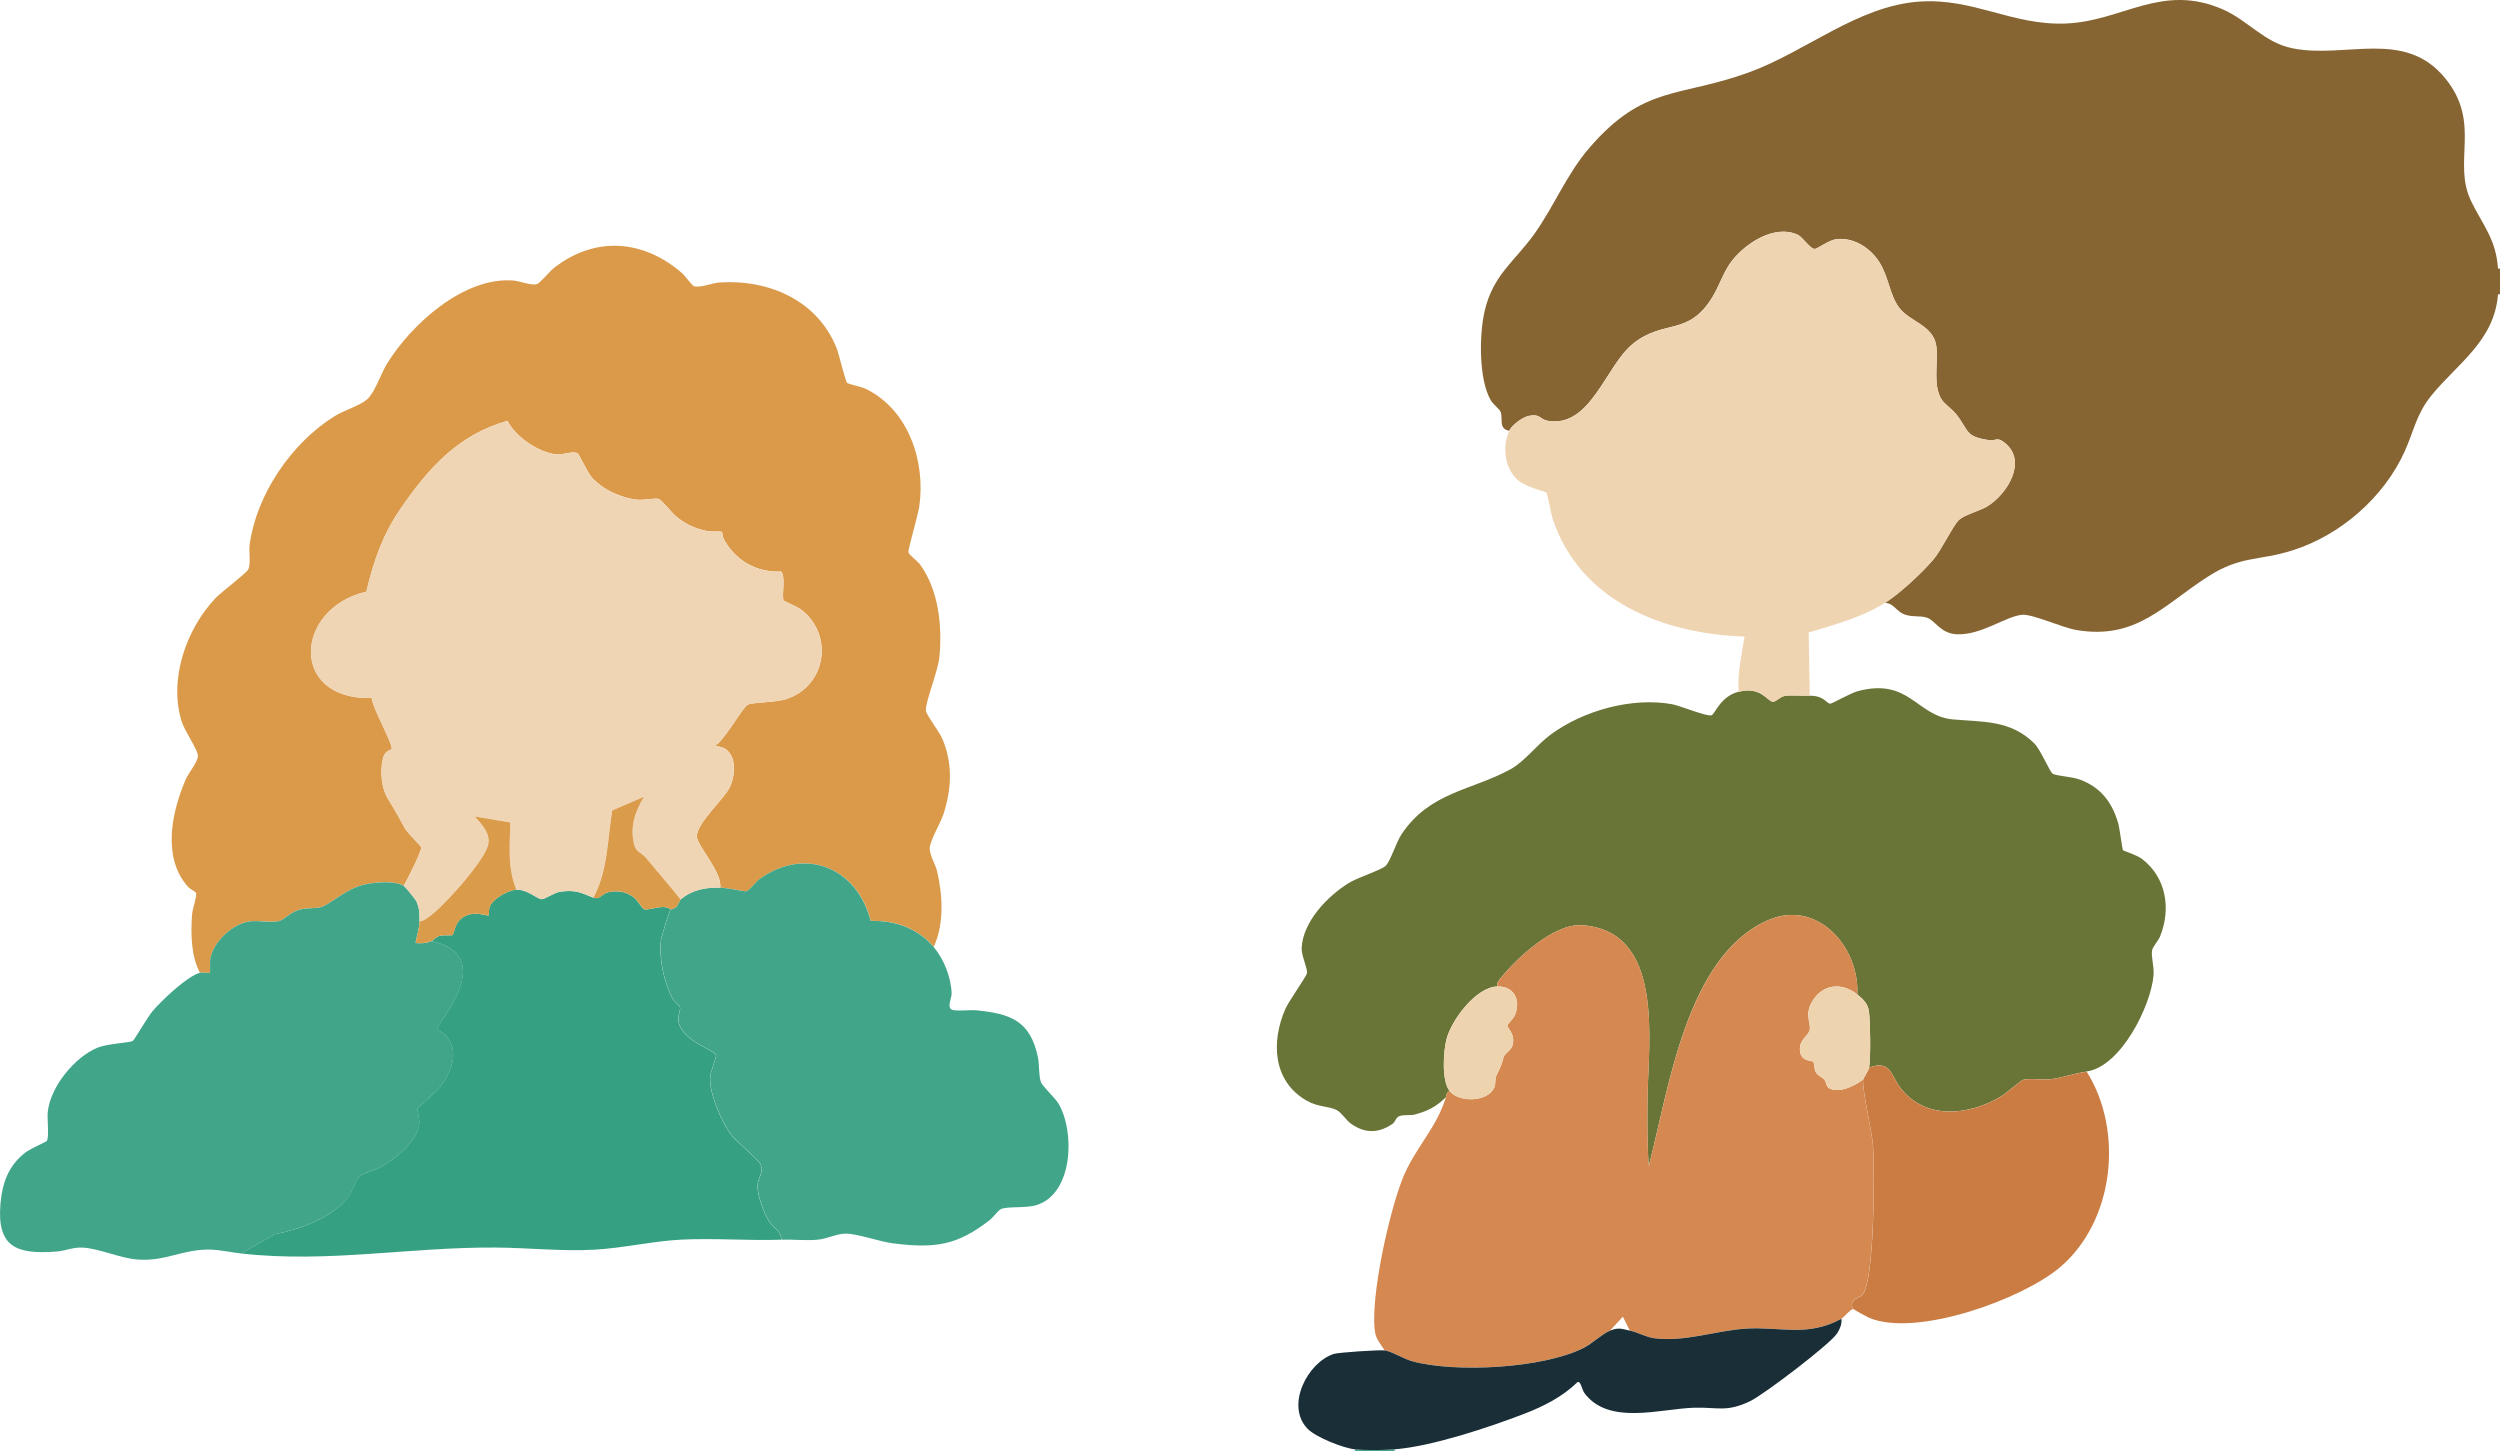
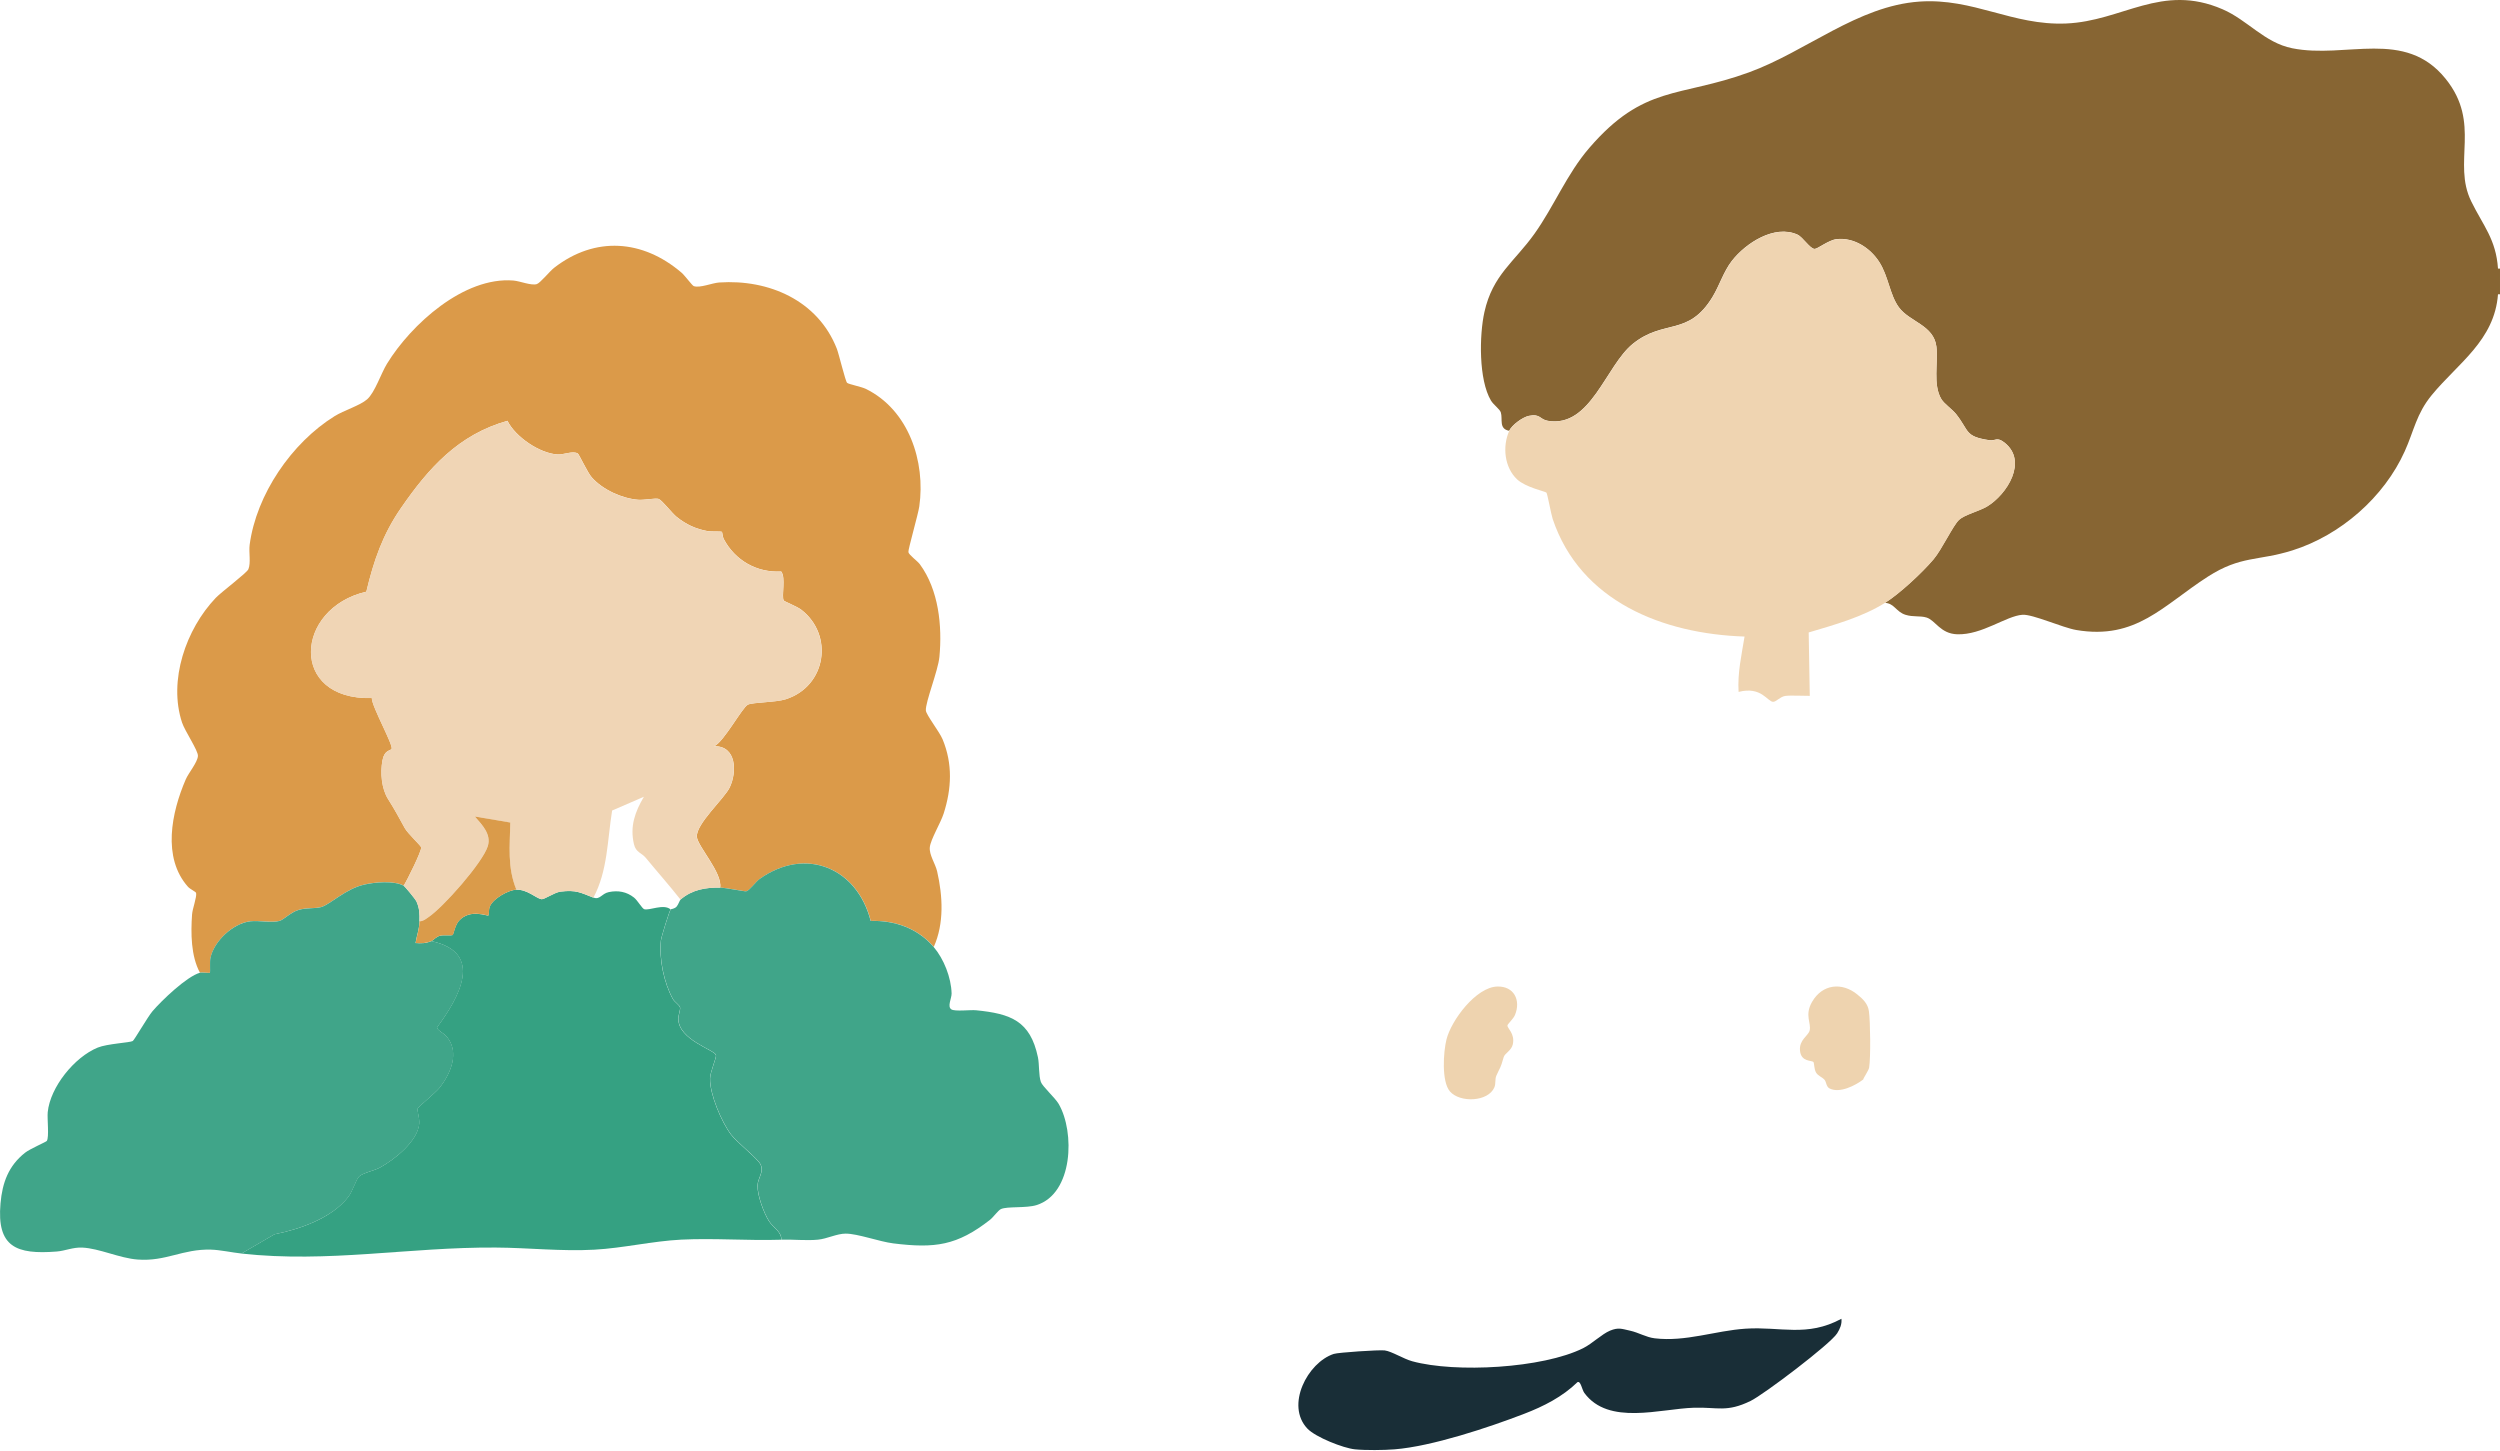
<svg xmlns="http://www.w3.org/2000/svg" id="_レイヤー_2" data-name="レイヤー 2" viewBox="0 0 549.68 319.1">
  <defs>
    <style>
      .cls-1 {
        fill: #d58951;
      }

      .cls-2 {
        fill: #db9a49;
      }

      .cls-3 {
        fill: #40a589;
      }

      .cls-4 {
        fill: #efd4b1;
      }

      .cls-5 {
        fill: #cb7c43;
      }

      .cls-6 {
        fill: #697437;
      }

      .cls-7 {
        fill: #da9b4a;
      }

      .cls-8 {
        fill: #876533;
      }

      .cls-9 {
        fill: #eed3af;
      }

      .cls-10 {
        fill: #f0d5b5;
      }

      .cls-11 {
        fill: #192e37;
      }

      .cls-12 {
        fill: #35a182;
      }
    </style>
  </defs>
  <g id="_レイヤー_1-2" data-name="レイヤー 1">
    <g>
      <g>
-         <path class="cls-3" d="M306.62,318.67v.43h-8.7v-.43c2.31.23,6.35.19,8.7,0Z" />
        <path class="cls-8" d="M549.24,59.07c-.43-6.46-3.27-9.46-5.88-14.78-4.23-8.63,2.29-17.14-5.64-26.97-8.96-11.12-21.9-4.33-33.73-6.71-6.11-1.23-9.79-6.19-15.33-8.58-13.44-5.8-21.96,2.63-34.41,3.14-11.79.48-20.32-5.64-32.21-4.82-13.6.94-24.91,10.98-37.49,15.56-15.38,5.61-23.06,2.64-35.12,16.63-4.92,5.7-7.7,12.75-12.03,18.84-4.45,6.25-9.19,9.03-11.02,17.24-1.13,5.09-1.28,14.89,1.44,19.45.57.95,1.95,1.89,2.17,2.61.46,1.5-.5,3.6,1.83,4.04.55-1.23,2.92-3,4.33-3.29,2.55-.53,2.37.79,4.17,1.09,9.42,1.6,12.74-12.13,18.69-16.93,6.85-5.52,12.19-1.54,17.52-10.31,1.54-2.54,2.41-5.54,4.25-7.92,3.05-3.93,9.4-8.05,14.41-5.79,1.24.56,2.78,3.16,3.81,3.15.64,0,3.1-1.97,4.84-2.15,3.79-.4,7.34,1.93,9.31,4.96,2.07,3.18,2.33,7.25,4.34,10.01,2.36,3.24,7.7,3.91,8.27,8.69.42,3.46-.83,8.34,1.09,11.52.64,1.05,2.37,2.2,3.24,3.29,2.94,3.71,1.82,4.92,7.31,5.74,1.36.2,1.64-.82,3.36.55,5.13,4.08.53,11.35-3.84,14-1.7,1.03-4.98,1.83-6.18,2.95-1.35,1.26-3.76,6.49-5.64,8.71-2.47,2.92-7.46,7.56-10.66,9.56,2.09.1,2.46,1.99,4.54,2.63,1.7.53,3.2.16,4.62.6,1.95.6,3.02,3.57,6.76,3.68,5.45.17,10.72-4.04,14.33-4.29,2.25-.15,8.78,2.83,11.83,3.35,13.16,2.23,19.08-5.41,28.92-11.73,7.27-4.67,11.05-3.4,18.58-5.77,10.59-3.33,20.16-11.68,24.72-21.81,2.05-4.54,2.54-8.21,5.93-12.34,5.72-6.97,13.81-12,14.57-22.17h.44v-5.65h-.44Z" />
-         <path class="cls-6" d="M458.8,235.61c-2.82.39-5.47,1.4-8.09,1.69-1.79.2-4.46-.31-5.95.13-.33.1-3.68,2.95-4.69,3.57-7.04,4.32-16.85,5.35-22.32-1.96-1.99-2.65-2.06-6.09-6.78-4.31.36-2.17.27-10.07-.04-12.35-.23-1.7-1.27-2.68-2.57-3.74.54-10.35-8.75-21.04-19.59-16.33-18.06,7.84-21.87,37.38-26.28,54.16-.32-5.12-.31-10.32-.24-15.46.19-12.23,3.75-36.51-14.56-37.59-5.95-.35-14.04,7.08-17.62,11.5-.52.65-1.02.98-.85,1.97-4.68.12-10.12,7.39-11.19,11.64-.68,2.7-1.12,9.21.75,11.41-.79.2-.69.72-.87,1.3-2.05,2.06-4.04,3.07-6.84,3.81-.98.26-2.13,0-3.2.29-1.02.28-.98,1.26-1.7,1.76-3.06,2.11-6.04,2.14-9.1-.01-1.07-.76-2.1-2.45-3.1-2.98-1.84-.97-4.06-.63-6.62-2.08-7.52-4.27-7.9-12.97-4.73-20.21.75-1.7,4.63-7.15,4.74-7.82.18-1.11-1.22-3.79-1.16-5.52.22-5.81,5.75-11.53,10.44-14.38,1.96-1.19,7-2.78,8.02-3.72,1.02-.94,2.32-5.17,3.49-6.94,6.22-9.35,15.5-9.64,23.96-14.3,3.19-1.76,5.77-5.37,8.87-7.65,7.16-5.27,17.79-8.22,26.59-6.67,1.82.32,7.69,2.79,8.73,2.45.78-.25,1.97-4.16,5.94-5.17,5.06-1.29,6.34,2.19,7.6,2.18.69,0,1.5-1.11,2.64-1.29s3.97,0,5.41-.02c3.23-.04,3.67,1.75,4.56,1.75.33,0,4.52-2.35,5.97-2.74,11.43-3.07,12.93,5.48,21,6.2,6.49.58,12.62.09,17.82,5.23,1.5,1.49,3.49,6.44,4.13,6.74,1.11.52,4.18.58,6.08,1.31,4.49,1.72,6.97,4.98,8.28,9.55.34,1.19.88,5.66,1.05,5.91.13.19,3.04,1.06,4.17,1.92,5.36,4.08,6.44,10.99,3.99,17.05-.42,1.04-1.57,2.17-1.75,3.06-.26,1.29.47,3.59.31,5.5-.59,6.81-7.22,20.11-14.73,21.14Z" />
-         <path class="cls-1" d="M408.36,218.65c-3.38-2.75-7.67-2.31-9.94,1.59-1.75,3.01-.12,4.7-.56,6.36-.31,1.15-2.33,2.04-2.11,4.4.24,2.54,2.58,2.07,2.96,2.51.19.22.13,1.52.55,2.27s1.31.99,1.87,1.61c.41.45.36,1.54,1.12,1.92,2.21,1.13,5.62-.61,7.4-1.97-.27,2.18,1.95,11.44,2.17,14.57.34,4.84.38,30.11-2.39,32.82-.53.52-3.16,1.11-1.95,3.05-.89.3-2.02,1.85-2.61,2.17-7.61,4.11-13.42,1.67-21.08,2.18-6.66.44-13.15,2.93-19.96,2.12-1.95-.23-3.51-1.26-5.48-1.69l-1.53-3.05-2.82,3.05c-1.78.73-3.96,2.88-5.92,3.86-8.88,4.43-28.05,5.48-37.56,2.88-1.96-.53-4.53-2.2-6.08-2.39-.75-1.22-1.8-2.31-2.07-3.8-1.32-7.26,3.33-28.03,6.48-35.06,2.73-6.08,7.09-10.3,9.07-16.8.18-.58.07-1.1.87-1.3,2.18,2.56,8.42,2.34,9.78-.88.35-.84.08-1.78.45-2.6.89-1.98.85-1.41,1.6-4.05.24-.85,1.7-1.43,2-2.79.53-2.4-1.29-3.57-1.17-4.19.05-.31,1.31-1.45,1.65-2.28,1.34-3.26-.21-6.36-3.87-6.26-.17-.99.33-1.33.85-1.97,3.57-4.43,11.66-11.86,17.62-11.5,18.31,1.08,14.75,25.36,14.56,37.59-.08,5.14-.08,10.34.24,15.46,4.41-16.78,8.23-46.32,26.28-54.16,10.84-4.71,20.12,5.97,19.59,16.33Z" />
        <path class="cls-4" d="M414.45,132.56c-5.03,3.14-11.13,4.82-16.77,6.5l.24,13.94c-1.44.02-4.32-.15-5.41.02-1.14.18-1.95,1.29-2.64,1.29-1.27,0-2.54-3.47-7.6-2.18-.27-4.12.66-8.14,1.31-12.17-17.88-.58-36.08-7.68-42.19-25.86-.35-1.04-1.15-5.56-1.38-5.79-.29-.28-4.54-1.14-6.44-2.91-2.8-2.63-3.26-7.25-1.73-10.66.55-1.23,2.92-3,4.33-3.29,2.55-.53,2.37.79,4.17,1.09,9.42,1.6,12.74-12.13,18.69-16.92,6.85-5.52,12.19-1.54,17.52-10.31,1.54-2.54,2.41-5.54,4.25-7.92,3.05-3.93,9.4-8.05,14.41-5.79,1.24.56,2.78,3.16,3.81,3.15.64,0,3.1-1.97,4.84-2.15,3.79-.4,7.34,1.93,9.31,4.96,2.07,3.18,2.33,7.25,4.34,10.01,2.36,3.24,7.7,3.91,8.27,8.69.42,3.46-.83,8.34,1.09,11.52.64,1.05,2.37,2.2,3.24,3.29,2.94,3.71,1.82,4.92,7.31,5.74,1.36.2,1.64-.82,3.36.55,5.13,4.08.53,11.35-3.84,14-1.7,1.03-4.98,1.83-6.18,2.95-1.35,1.26-3.76,6.49-5.64,8.71-2.47,2.92-7.46,7.56-10.66,9.56Z" />
        <path class="cls-11" d="M404.88,289.97c.13,1.2-.33,2.21-.94,3.19-1.48,2.36-16.15,13.47-19.04,14.87-5.27,2.57-7.26,1.33-12.43,1.49-7.44.22-18.78,3.97-24.11-3.24-.55-.75-.78-2.69-1.51-2.39-3.31,3.23-7.46,5.33-11.73,6.97-7.82,3.01-20.29,7.16-28.5,7.81-2.34.19-6.39.23-8.7,0-2.57-.26-8.67-2.68-10.45-4.55-4.88-5.11.03-14.55,5.79-16.43,1.02-.33,9.98-.92,11.19-.77,1.55.2,4.13,1.86,6.08,2.39,9.51,2.6,28.67,1.55,37.56-2.88,1.97-.98,4.14-3.13,5.92-3.86,1.86-.76,2.56-.39,4.35,0,1.98.43,3.54,1.46,5.48,1.69,6.81.81,13.3-1.68,19.96-2.12,7.66-.51,13.48,1.93,21.08-2.18Z" />
-         <path class="cls-5" d="M458.8,235.61c8.21,13.08,6.07,32.93-5.88,43.04-8.34,7.06-31.64,15.46-41.94,11.1-.45-.19-3.38-1.78-3.48-1.95-1.2-1.94,1.43-2.53,1.95-3.05,2.77-2.71,2.73-27.98,2.39-32.82-.22-3.13-2.43-12.39-2.17-14.57.04-.33,1.2-1.97,1.3-2.61,4.72-1.79,4.79,1.66,6.78,4.31,5.47,7.31,15.28,6.28,22.32,1.96,1.01-.62,4.37-3.47,4.69-3.57,1.49-.44,4.17.06,5.95-.13,2.62-.29,5.27-1.31,8.09-1.69Z" />
        <path class="cls-9" d="M329.23,216.91c3.66-.09,5.21,3,3.87,6.26-.34.83-1.6,1.97-1.65,2.28-.11.62,1.71,1.78,1.17,4.19-.3,1.36-1.76,1.94-2,2.79-.75,2.64-.72,2.07-1.6,4.05-.37.82-.09,1.76-.45,2.6-1.36,3.21-7.59,3.44-9.78.88-1.87-2.19-1.43-8.7-.75-11.41,1.07-4.25,6.5-11.52,11.19-11.64Z" />
        <path class="cls-9" d="M408.36,218.65c1.3,1.05,2.34,2.04,2.57,3.74.31,2.28.4,10.18.04,12.35-.11.64-1.26,2.27-1.3,2.61-1.78,1.36-5.19,3.09-7.4,1.97-.76-.39-.7-1.47-1.12-1.92-.56-.62-1.44-.84-1.87-1.61s-.37-2.05-.55-2.27c-.38-.44-2.72.03-2.96-2.51-.23-2.37,1.8-3.25,2.11-4.4.44-1.66-1.19-3.35.56-6.36,2.27-3.9,6.56-4.34,9.94-1.59Z" />
      </g>
      <g>
        <path class="cls-2" d="M43.96,213.87c-1.99-3.68-2.02-8.69-1.73-12.82.09-1.27,1.07-3.79.89-4.71-.05-.27-1.33-.84-1.79-1.36-5.7-6.42-3.62-16.35-.5-23.59.62-1.45,2.59-3.74,2.69-5.17.08-1.16-2.89-5.51-3.49-7.34-3.06-9.26.86-20.55,7.4-27.42,1.25-1.31,6.82-5.47,7.18-6.3.59-1.41.06-3.71.28-5.37,1.47-11.07,9.24-22.43,18.68-28.29,2.02-1.26,5.61-2.34,7.16-3.71,1.69-1.49,3.04-5.67,4.36-7.82,5.33-8.68,16.92-19.17,27.79-18.29,1.47.12,3.87,1.15,5.13.79.76-.22,2.86-2.84,3.83-3.59,9.02-7.01,19.49-6.21,28,1.06.75.64,2.35,2.85,2.7,2.97,1.35.47,4.02-.69,5.58-.8,10.94-.74,21.71,3.95,25.87,14.55.48,1.23,1.89,7.21,2.27,7.52s3.14.85,4.11,1.32c9.45,4.64,13.16,16,11.76,25.83-.24,1.71-2.5,9.55-2.4,10.06.12.64,1.99,1.94,2.52,2.67,4.14,5.63,4.95,13.57,4.3,20.38-.29,3.04-3.1,9.94-2.98,11.77.06.96,2.98,4.65,3.68,6.34,2.24,5.41,1.99,10.82.24,16.31-.64,2.03-2.88,5.71-3.05,7.42-.17,1.7,1.22,3.6,1.61,5.31,1.24,5.43,1.57,11.45-.74,16.61-3.52-4.1-8.48-5.87-13.85-5.72-2.97-11.66-14.27-16.42-24.39-9.25-.84.6-2.25,2.56-2.94,2.73-.39.09-4.37-.77-5.78-.8.55-3.22-4.95-9.09-5.12-11.16-.23-2.84,6.03-8.39,7.22-10.87,1.65-3.44,1.48-9.17-3.4-9.06,2.13-1,6.17-8.55,7.39-9.14,1.14-.55,6.12-.48,8.36-1.2,8.91-2.87,10.58-14.11,3.39-19.67-.9-.7-3.74-1.83-3.85-2.02-.56-.9.52-5.02-.57-6.39-5.37.3-10.14-2.44-12.64-7.16-.24-.46-.28-1.46-.39-1.55-.18-.16-2.33-.02-3.11-.16-2.66-.49-4.76-1.46-6.85-3.14-1.02-.81-3.12-3.58-3.93-3.94-.59-.26-3.2.28-4.49.18-3.61-.28-7.87-2.23-10.26-4.95-.9-1.02-2.78-5.06-3.04-5.22-1.1-.67-3.05.3-4.51.2-3.93-.25-9.22-3.88-10.97-7.39-10.79,3.05-17.29,10.33-23.41,19.19-4,5.8-5.98,11.54-7.61,18.38-15.83,3.64-17.03,23.89,1.2,23.38-.01,1.87,4.81,10.41,4.35,11.18-.28.45-1.59.22-2.01,2.56-.49,2.7-.22,6.18,1.27,8.52,1.58,2.49,2.25,3.83,3.65,6.35.65,1.17,3.53,3.84,3.6,4.22.14.74-3.1,7.28-3.84,8.42-2.19-1.15-6.33-.78-8.71-.23-4.12.95-7.44,4.36-9.42,4.93-1.35.39-3.17.09-5.01.64-1.65.49-3.29,2.16-4.13,2.4-1.67.48-4.53-.12-6.43.09-3.82.43-8.07,4.39-8.81,8.15-.15.78.01,3.05-.1,3.16-.15.15-1.69-.13-2.18,0Z" />
        <path class="cls-3" d="M88.75,194.74c.28.15,2.59,2.95,2.83,3.48.67,1.5.7,2.74.65,4.35-.06,1.87-.58,3.02-.87,4.78,1.3.09,2.25.09,3.48-.43,11.79,2.52,6.06,12.49,1.29,18.94-.09.65,1.5,1.29,2.19,2.15,2.75,3.47.81,7.93-1.56,11.05-.83,1.09-4.82,4.34-4.92,4.67-.15.5.48,2.17.36,3.36-.38,3.88-5.45,7.87-8.65,9.63-1.2.66-3.78,1.18-4.57,1.95-.7.69-1.39,3.21-2.42,4.54-3.57,4.61-10.67,7.08-16.18,8.17l-7.28,4.24c-2.05-.22-4.74-.81-6.74-.86-6.22-.17-9.88,2.65-16.1,2.18-4-.3-8.42-2.46-12.18-2.63-2.08-.09-3.72.72-5.64.87-8.86.69-13.18-.99-12.33-10.59.4-4.55,1.76-8.26,5.39-11.13,1.05-.84,4.64-2.38,4.79-2.6.55-.82.06-4.9.2-6.32.55-5.53,5.89-12.13,11.01-14.21,2.09-.85,7.1-1.08,7.69-1.44.34-.2,3.29-5.32,4.33-6.54,2.01-2.36,7.58-7.69,10.45-8.47.49-.13,2.02.15,2.18,0,.11-.11-.05-2.38.1-3.16.74-3.76,4.99-7.72,8.81-8.15,1.9-.21,4.76.4,6.43-.09.83-.24,2.48-1.9,4.13-2.4,1.84-.55,3.66-.25,5.01-.64,1.98-.57,5.3-3.98,9.42-4.93,2.38-.55,6.52-.92,8.71.23Z" />
        <path class="cls-12" d="M130.49,197.35c1.42.56,1.76-.86,3.36-1.2,2.04-.43,3.92-.09,5.55,1.2.79.63,1.78,2.41,2.25,2.56,1.11.35,4.26-1.26,5.79.04-.28.37-2.04,6.02-2.13,6.79-.45,4.08.66,9.38,2.63,12.93.38.68,1.47,1.32,1.57,1.86s-.41,1.69-.38,2.57c.15,4.6,7.94,6.71,8.28,7.89.15.52-1.28,3.68-1.31,5.15-.06,3.47,2.53,9.57,4.64,12.35,1.31,1.73,5.88,5.27,6.48,6.57.76,1.65-.62,2.98-.67,4.57-.08,2.13,1.37,6.09,2.54,7.9.95,1.47,2.72,2.24,2.69,4.05-7.42.24-14.71-.38-21.98-.02-6.35.32-12.76,1.86-19.1,2.21-7.24.4-14.58-.43-21.74-.47-19.05-.12-36.75,3.43-55.89,1.32l7.28-4.24c5.52-1.08,12.61-3.55,16.18-8.17,1.03-1.33,1.71-3.86,2.42-4.54.79-.77,3.38-1.29,4.57-1.95,3.2-1.76,8.27-5.75,8.65-9.63.12-1.2-.51-2.86-.36-3.36.09-.33,4.09-3.58,4.92-4.67,2.37-3.12,4.31-7.58,1.56-11.05-.69-.87-2.28-1.5-2.19-2.15,4.77-6.45,10.5-16.42-1.29-18.94.56-.24,1.04-.99,2.05-1.21.74-.16,2.47.04,2.68-.14.13-.11.54-2.21,1.34-3.1,2.51-2.78,6.29-.94,6.52-1.2.07-.08.01-1.38.33-2.06.78-1.68,4.02-3.51,5.76-3.59,2.38-.11,4.4,1.89,5.51,2.08.7.12,2.81-1.48,4.26-1.66,3.37-.42,4.39.22,7.18,1.32Z" />
        <path class="cls-3" d="M158.32,195.17c1.42.03,5.4.89,5.78.8.69-.17,2.1-2.13,2.94-2.73,10.12-7.17,21.42-2.41,24.39,9.25,5.36-.14,10.33,1.62,13.85,5.72,2.25,2.63,3.86,6.74,3.95,10.22.03,1.06-1.01,2.86-.06,3.5.77.52,4.17.07,5.45.2,7.59.76,11.91,2.3,13.59,10.33.33,1.56.14,3.95.65,5.44.33.96,3.11,3.46,3.9,4.8,3.62,6.2,3.21,19.74-4.86,22.27-2.26.71-6.43.24-7.82.87-.62.28-1.67,1.79-2.41,2.37-7.25,5.66-12.08,6.31-21.24,5.18-3.12-.39-7.83-2.15-10.49-2.15-1.93,0-4.1,1.14-6.09,1.33-2.52.25-5.44-.08-8.04,0,.03-1.8-1.75-2.58-2.69-4.05-1.17-1.81-2.62-5.77-2.54-7.9.06-1.59,1.44-2.91.67-4.57-.6-1.3-5.17-4.84-6.48-6.57-2.11-2.78-4.7-8.88-4.64-12.35.03-1.47,1.46-4.64,1.31-5.15-.34-1.18-8.12-3.29-8.28-7.89-.03-.88.48-2.05.38-2.57-.1-.54-1.19-1.18-1.57-1.86-1.97-3.55-3.08-8.85-2.63-12.93.08-.76,1.85-6.41,2.13-6.79.04-.06.86-.09,1.32-.63.37-.44.67-1.39.86-1.54,2.52-2.16,5.48-2.67,8.7-2.61Z" />
        <path class="cls-10" d="M88.75,194.74c.74-1.13,3.98-7.68,3.84-8.42-.07-.38-2.95-3.05-3.6-4.22-1.4-2.52-2.08-3.86-3.65-6.35-1.49-2.34-1.76-5.82-1.27-8.52.42-2.34,1.74-2.11,2.01-2.56.46-.77-4.36-9.31-4.35-11.18-18.23.51-17.03-19.75-1.2-23.38,1.63-6.85,3.6-12.59,7.61-18.38,6.11-8.86,12.62-16.14,23.41-19.19,1.75,3.51,7.04,7.13,10.97,7.39,1.46.09,3.41-.88,4.51-.2.26.16,2.14,4.19,3.04,5.22,2.39,2.72,6.66,4.68,10.26,4.95,1.3.1,3.9-.44,4.49-.18.8.36,2.91,3.12,3.93,3.94,2.1,1.68,4.19,2.65,6.85,3.14.78.14,2.92,0,3.11.16.11.09.15,1.09.39,1.55,2.5,4.72,7.27,7.46,12.64,7.16,1.08,1.38,0,5.49.57,6.39.12.18,2.96,1.32,3.85,2.02,7.18,5.57,5.52,16.8-3.39,19.67-2.24.72-7.22.65-8.36,1.2-1.21.59-5.25,8.13-7.39,9.14,4.88-.11,5.06,5.61,3.4,9.06-1.19,2.48-7.45,8.03-7.22,10.87.17,2.07,5.67,7.94,5.12,11.16-3.21-.07-6.17.45-8.7,2.61-2.45-3.12-5.08-6.07-7.6-9.14-.97-1.18-2.19-1.18-2.63-3.02-.93-3.96.24-7.12,2.18-10.44l-6.98,3.02c-1.05,6.42-.96,13.3-4.12,19.15-2.8-1.1-3.81-1.73-7.18-1.32-1.45.18-3.56,1.78-4.26,1.66-1.11-.19-3.13-2.19-5.51-2.08-2.01-4.93-1.42-9.61-1.33-14.76l-7.8-1.32c1.56,1.79,3.69,3.89,2.85,6.53-1.14,3.61-9.79,13.44-13.08,15.63-.63.42-1.12.87-1.94.88.05-1.61.02-2.85-.65-4.35-.23-.53-2.55-3.33-2.83-3.48Z" />
        <path class="cls-7" d="M92.23,202.57c.82-.01,1.32-.46,1.94-.88,3.29-2.19,11.95-12.02,13.08-15.63.83-2.65-1.29-4.74-2.85-6.53l7.8,1.32c-.09,5.15-.68,9.83,1.33,14.76-1.74.08-4.97,1.91-5.76,3.59-.32.69-.26,1.99-.33,2.06-.23.26-4.02-1.57-6.52,1.2-.8.89-1.21,2.99-1.34,3.1-.22.18-1.94-.02-2.68.14-1.01.22-1.49.97-2.05,1.21-1.23.52-2.17.52-3.48.43.29-1.76.81-2.91.87-4.78Z" />
-         <path class="cls-7" d="M130.49,197.35c3.16-5.85,3.07-12.72,4.12-19.15l6.98-3.02c-1.95,3.32-3.11,6.48-2.18,10.44.43,1.84,1.66,1.84,2.63,3.02,2.52,3.07,5.15,6.03,7.6,9.14-.18.15-.48,1.11-.86,1.54-.46.54-1.27.57-1.32.63-1.53-1.3-4.69.31-5.79-.04-.47-.15-1.46-1.94-2.25-2.56-1.63-1.3-3.51-1.64-5.55-1.2-1.59.34-1.94,1.76-3.36,1.2Z" />
      </g>
    </g>
  </g>
</svg>